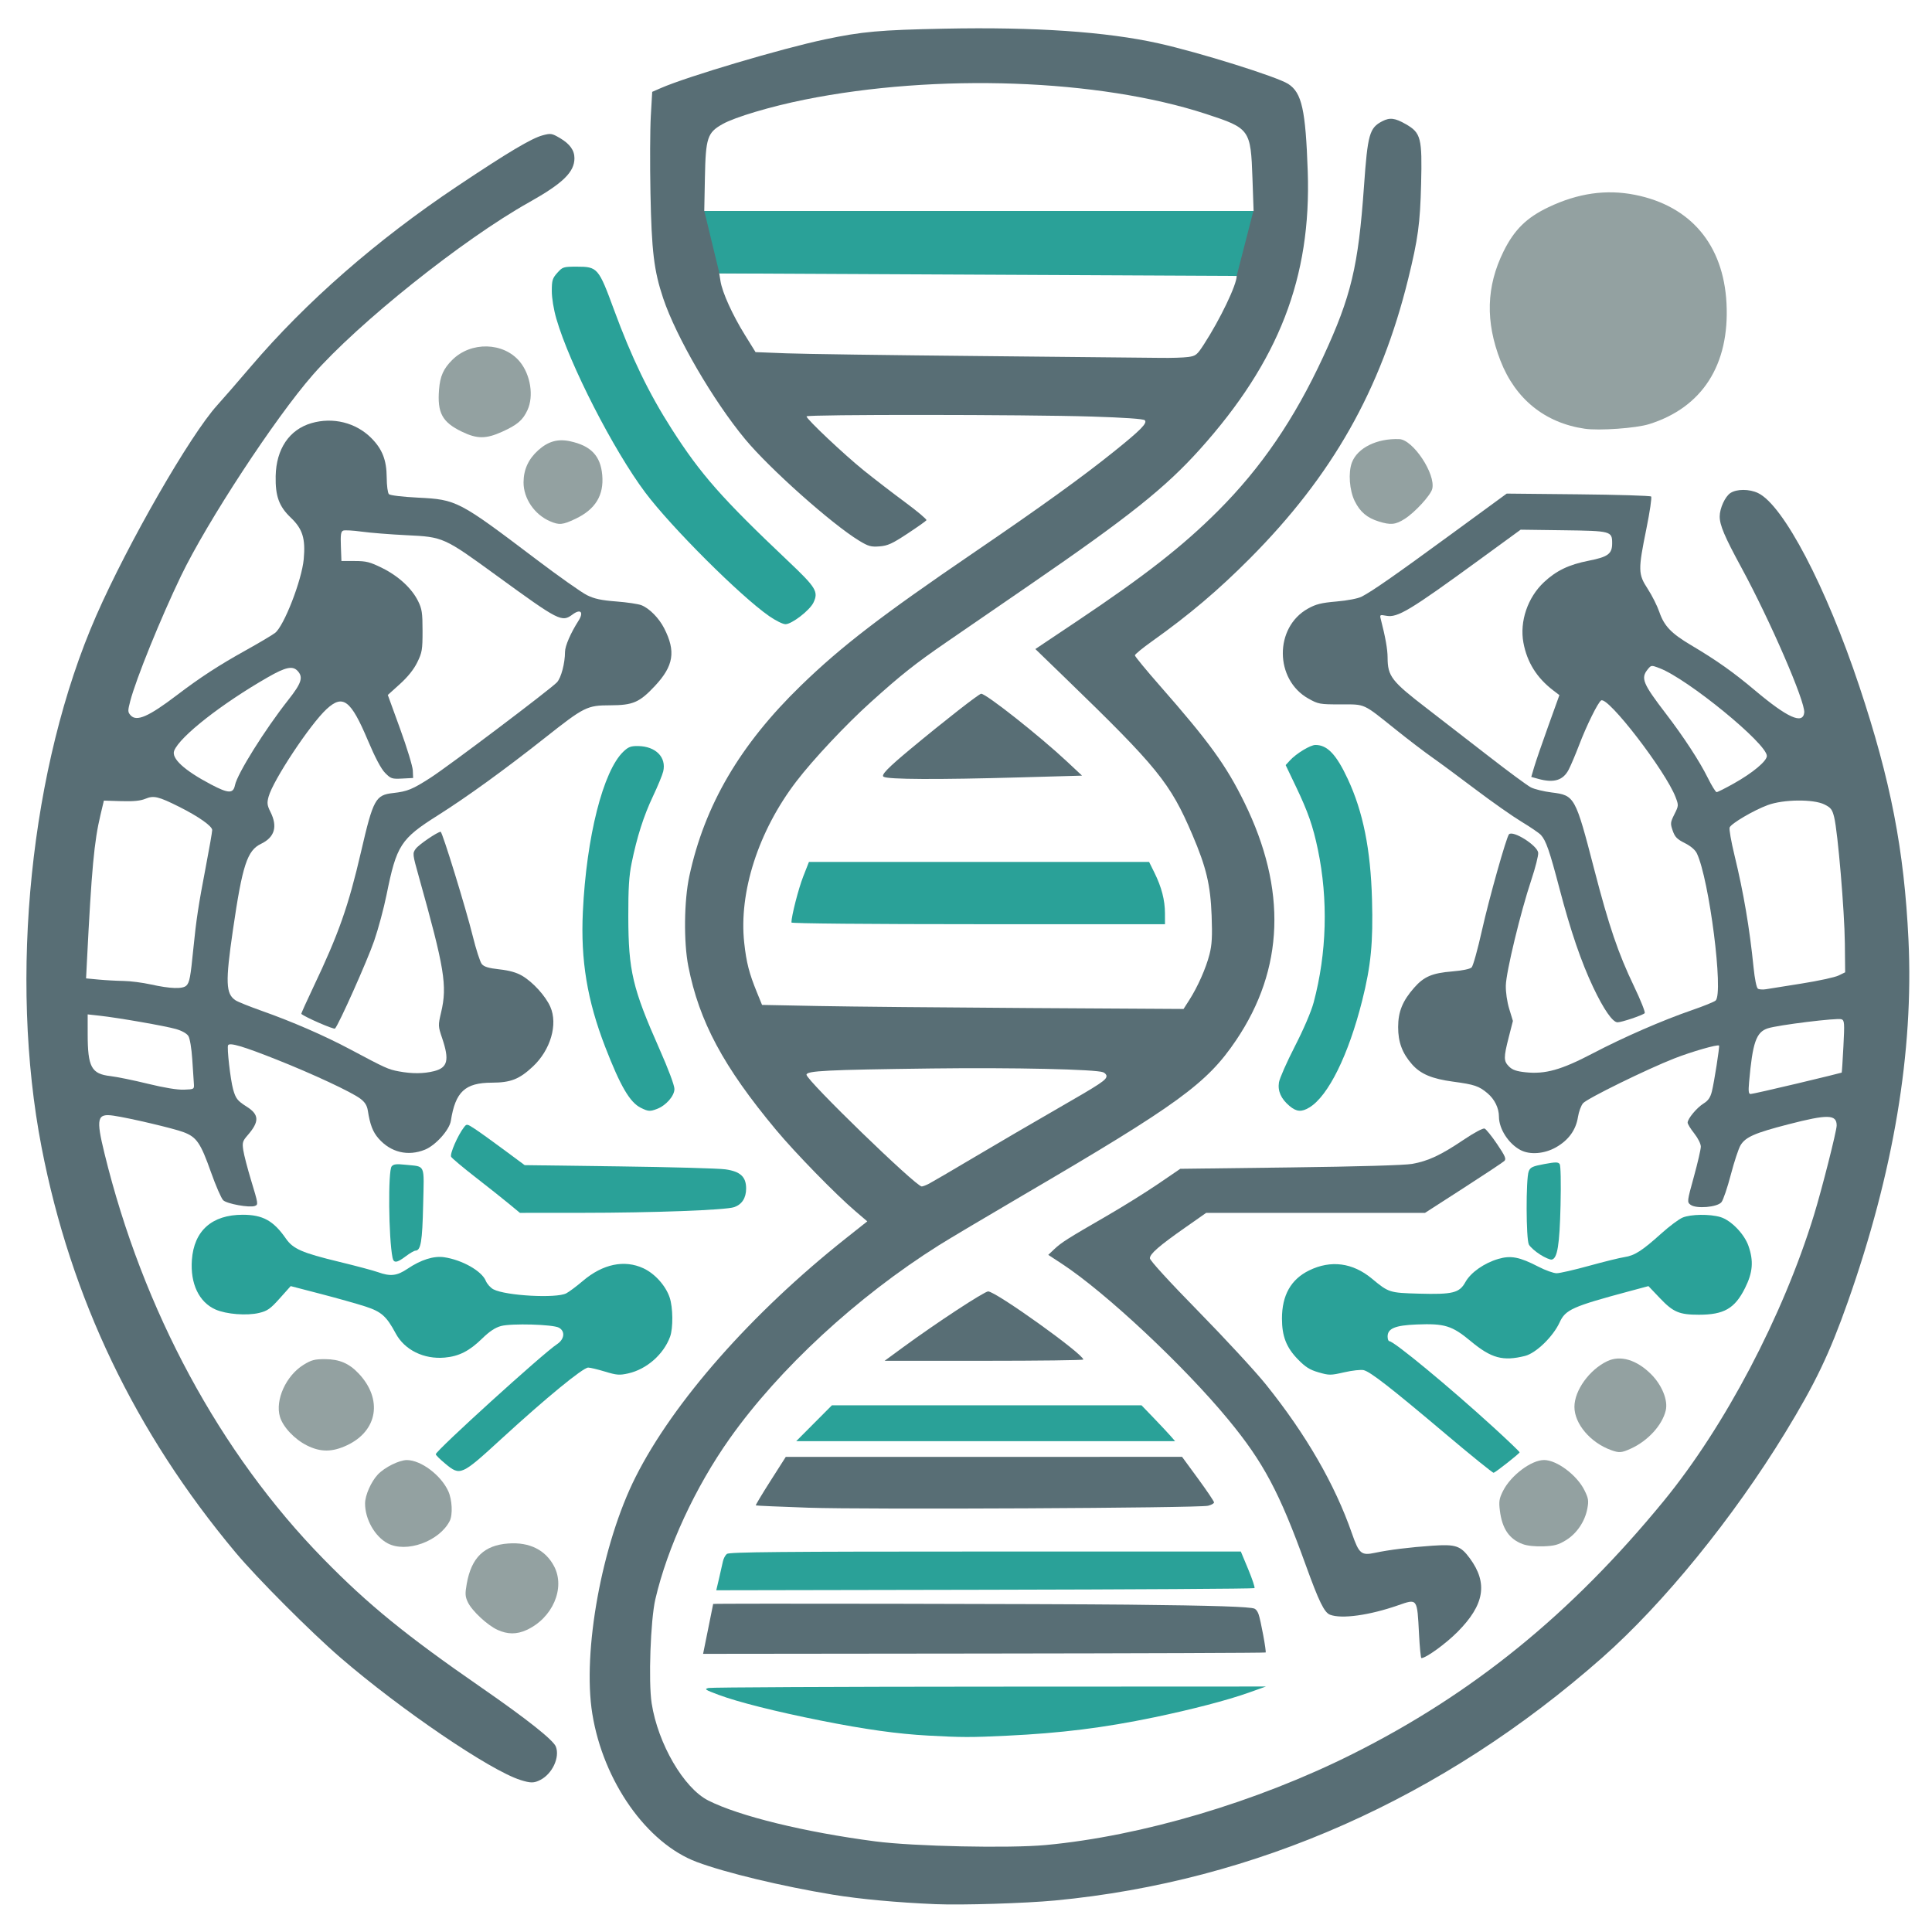
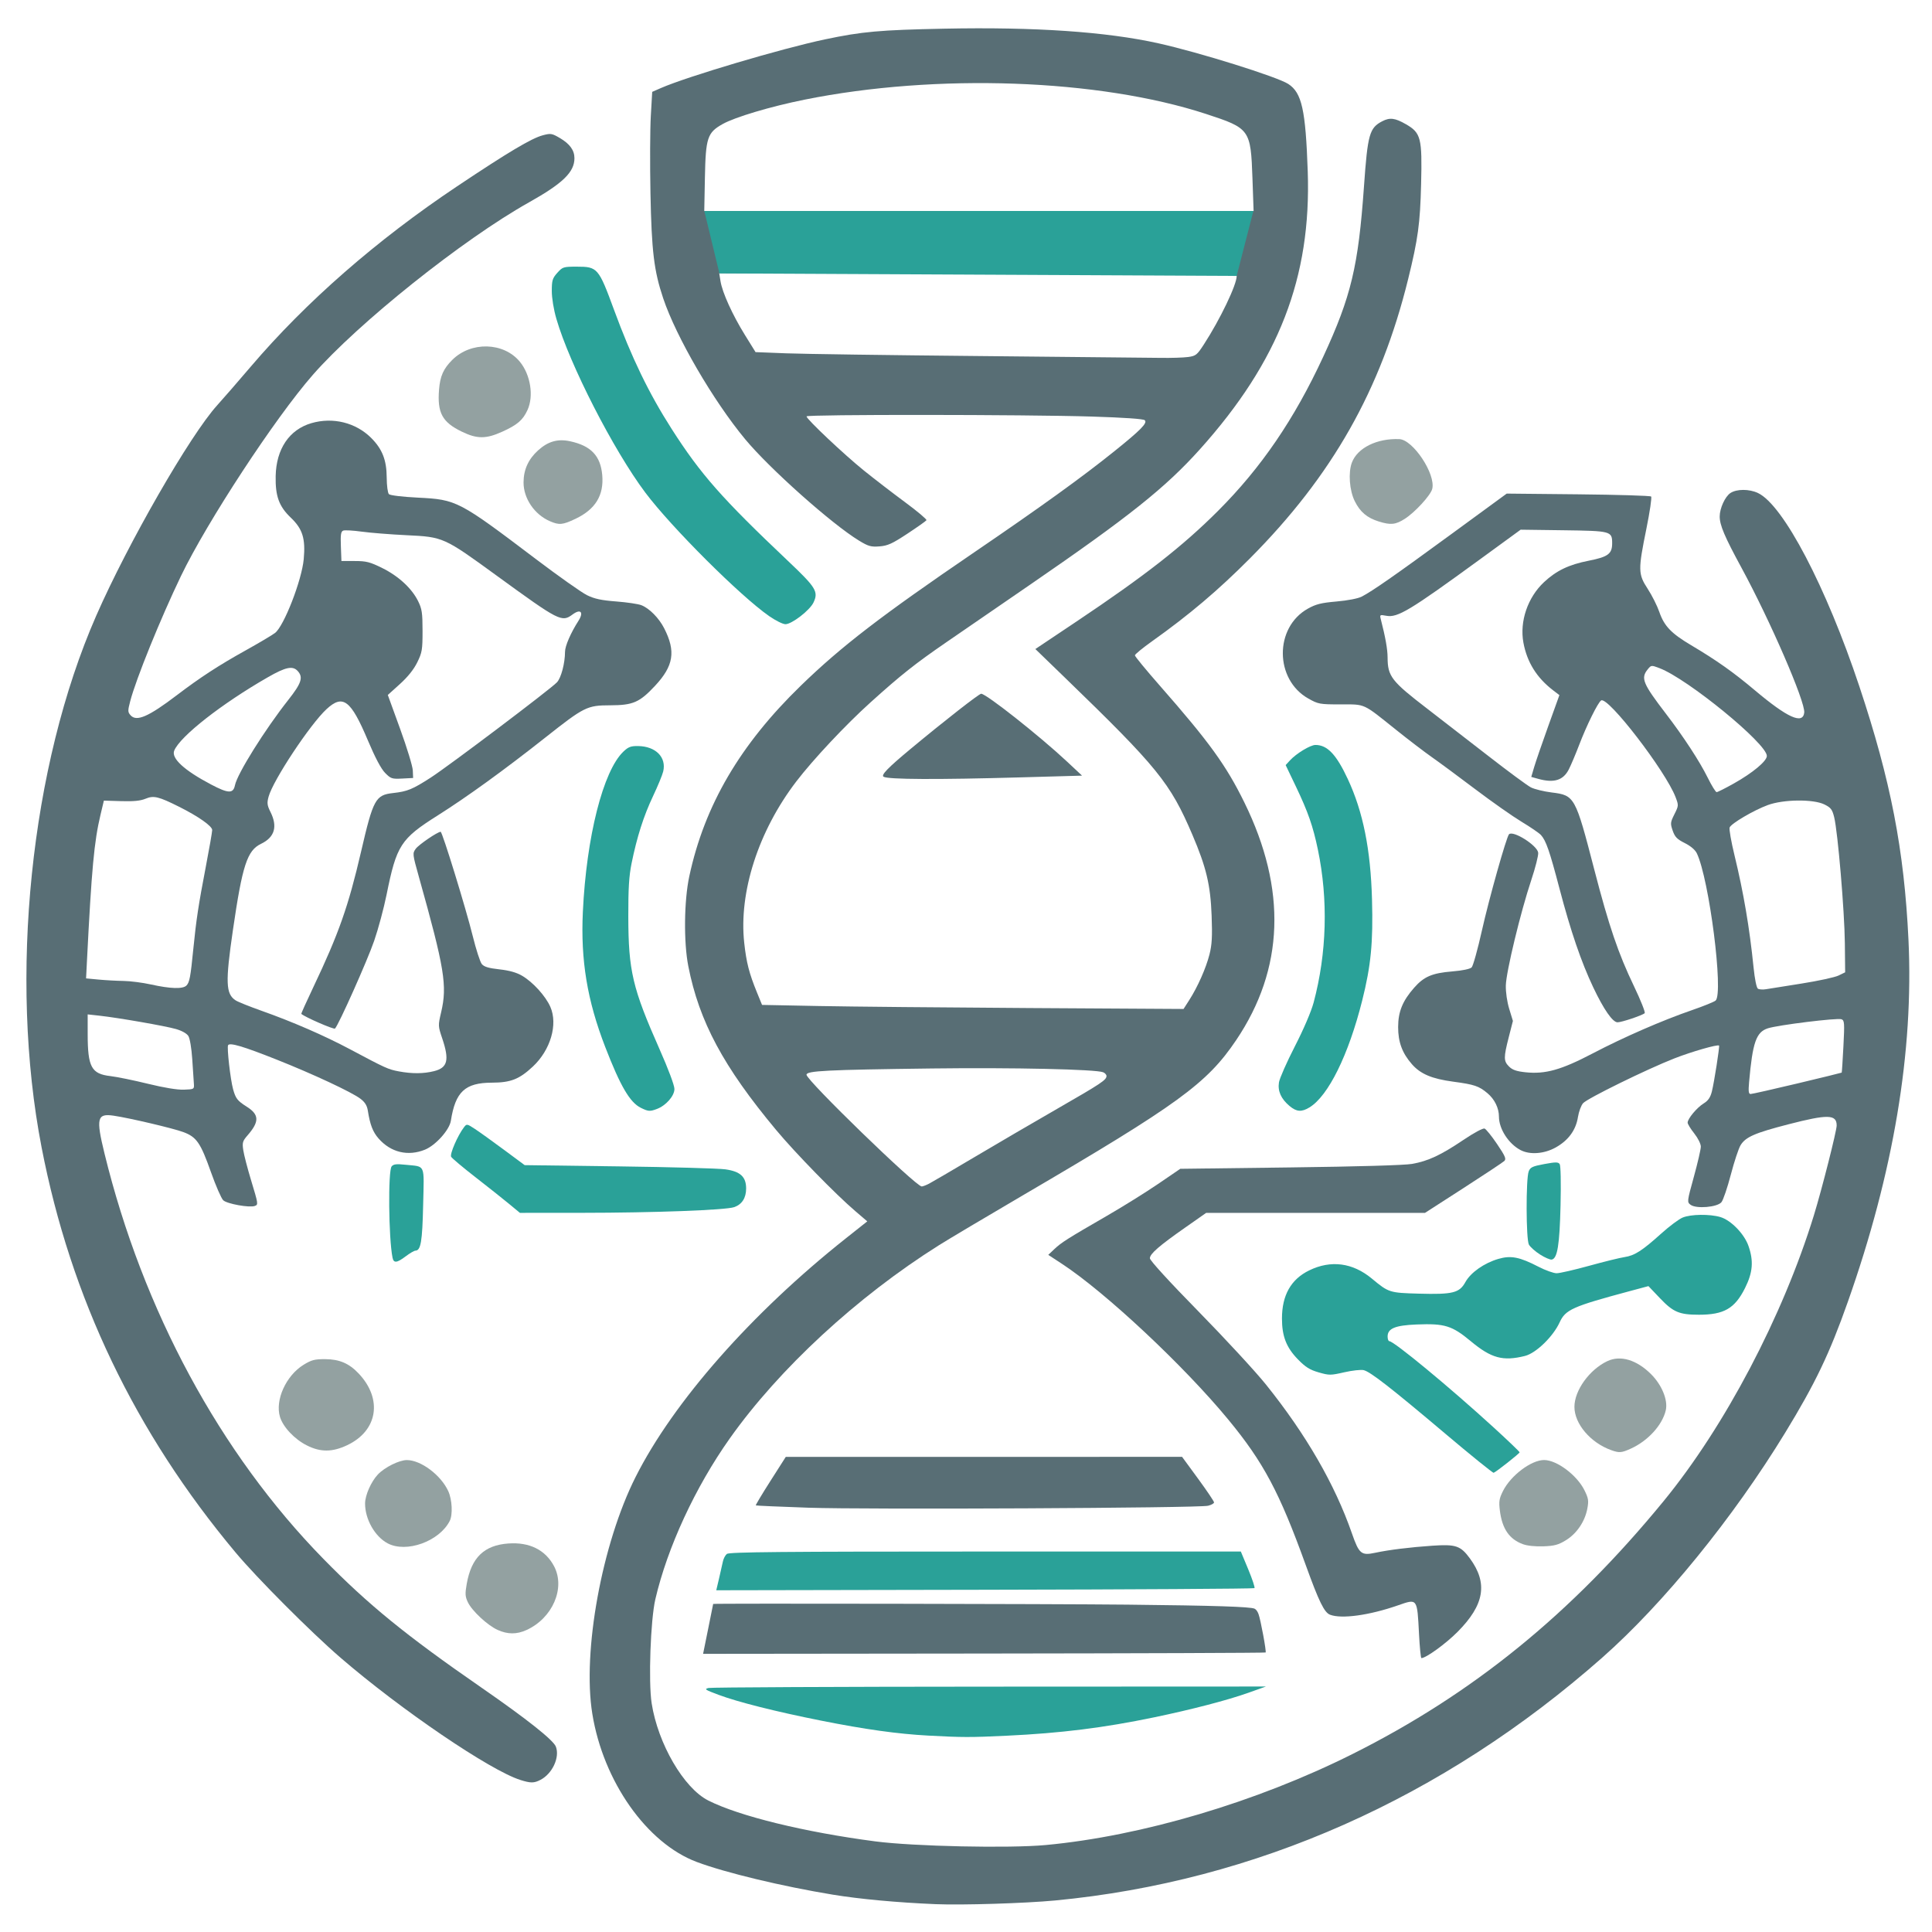
<svg xmlns="http://www.w3.org/2000/svg" xmlns:ns1="http://www.inkscape.org/namespaces/inkscape" xmlns:ns2="http://sodipodi.sourceforge.net/DTD/sodipodi-0.dtd" width="512" height="512" viewBox="0 0 512 512" version="1.1" id="svg1" xml:space="preserve" ns1:version="1.3.1 (91b66b0783, 2023-11-16)" ns2:docname="genomicops_logo.svg">
  <ns2:namedview id="namedview1" pagecolor="#ffffff" bordercolor="#111111" borderopacity="1" ns1:showpageshadow="0" ns1:pageopacity="0" ns1:pagecheckerboard="1" ns1:deskcolor="#d1d1d1" ns1:document-units="px" showgrid="false" ns1:zoom="2" ns1:cx="219.25" ns1:cy="247.75" ns1:window-width="2560" ns1:window-height="1369" ns1:window-x="-8" ns1:window-y="240" ns1:window-maximized="1" ns1:current-layer="layer1" showguides="true">
    <ns1:grid id="grid1" units="px" originx="0" originy="0" spacingx="1" spacingy="1" empcolor="#0099e5" empopacity="0.302" color="#0099e5" opacity="0.149" empspacing="5" dotted="false" gridanglex="30" gridanglez="30" visible="false" />
  </ns2:namedview>
  <defs id="defs1">
    <ns1:path-effect effect="spiro" id="path-effect1" is_visible="true" lpeversion="1" />
  </defs>
  <g ns1:label="Layer 1" ns1:groupmode="layer" id="layer1">
    <path style="fill:#586e75;stroke-width:0.5" d="m 137.889,471.7 c -7.959,-2.488 -31.687,-18.619 -47.655,-32.398 -7.861,-6.783 -22.113,-21.073 -27.807,-27.88 -26.644,-31.857 -43.668,-67.41 -51.404,-107.351 -8.726,-45.053 -2.968,-101.1 14.477,-140.899 8.43,-19.232 24.856,-47.811 32.053,-55.765 1.612,-1.782 5.615,-6.388 8.896,-10.237 14.663,-17.202 33.371,-33.551 54.696,-47.8 13.554,-9.056 19.691,-12.711 22.688,-13.513 2.117,-0.566 2.42,-0.519 4.514,0.709 2.661,1.56 3.887,3.251 3.887,5.364 0,3.687 -3.071,6.667 -12.066,11.709 -17.466,9.79 -45.23,31.951 -57.28,45.721 -10.003,11.43 -28.022,38.923 -34.941,53.312 -5.402,11.233 -11.898,27.253 -13.429,33.115 -0.681,2.609 -0.673,2.928 0.1,3.782 1.579,1.745 4.742,0.369 12.22,-5.316 6.211,-4.722 11.114,-7.916 18.231,-11.876 3.529,-1.964 7.046,-4.05 7.816,-4.637 2.364,-1.802 7.096,-13.964 7.606,-19.552 0.5,-5.475 -0.293,-8.015 -3.438,-11.015 -3.114,-2.97 -4.105,-5.699 -3.998,-11 0.145,-7.195 3.614,-12.331 9.48,-14.036 5.688,-1.654 11.765,-0.148 15.836,3.923 2.939,2.939 4.084,5.857 4.11,10.472 0.012,2.169 0.269,4.106 0.586,4.424 0.329,0.329 3.566,0.715 7.75,0.926 10.197,0.513 10.747,0.8 31.168,16.255 6.05,4.579 12.161,8.896 13.581,9.593 1.977,0.971 3.791,1.361 7.75,1.664 2.843,0.218 5.844,0.665 6.669,0.993 2.128,0.847 4.64,3.396 6.034,6.123 3.12,6.104 2.506,9.959 -2.43,15.243 -4.11,4.4 -5.825,5.144 -11.895,5.158 -6.111,0.014 -6.84,0.377 -17.217,8.576 -10.796,8.53 -20.686,15.69 -28.404,20.565 -9.904,6.255 -10.973,7.908 -13.635,21.088 -0.718,3.557 -2.193,9.04 -3.277,12.183 -1.818,5.273 -9.413,22.285 -10.381,23.253 -0.309,0.309 -7.92,-3.003 -8.928,-3.885 -0.072,-0.063 1.356,-3.243 3.175,-7.067 6.74,-14.17 9.302,-21.442 12.666,-35.952 3.218,-13.882 3.823,-14.988 8.476,-15.507 3.798,-0.423 5.117,-0.963 9.951,-4.074 4.757,-3.061 31.805,-23.478 33.482,-25.273 1.11,-1.188 2.126,-5.038 2.136,-8.089 0.005,-1.54 1.507,-5.003 3.565,-8.216 1.463,-2.285 0.575,-3.255 -1.546,-1.687 -2.889,2.136 -3.497,1.825 -20.134,-10.278 -14.009,-10.192 -14.131,-10.246 -23.865,-10.714 -4.276,-0.206 -9.633,-0.631 -11.903,-0.945 -2.271,-0.314 -4.474,-0.438 -4.896,-0.276 -0.617,0.237 -0.739,1.054 -0.621,4.177 l 0.146,3.883 3.531,0.003 c 3.06,0.002 4.03,0.249 7.265,1.848 4.323,2.137 7.833,5.369 9.517,8.765 1.026,2.069 1.182,3.11 1.184,7.884 0.002,5.02 -0.121,5.75 -1.404,8.363 -0.923,1.879 -2.505,3.855 -4.604,5.75 l -3.198,2.887 3.271,9 c 1.799,4.95 3.308,9.9 3.354,11 l 0.083,2 -2.899,0.151 c -2.708,0.141 -3.007,0.042 -4.527,-1.5 -1.067,-1.083 -2.636,-4.043 -4.558,-8.602 -4.523,-10.727 -6.606,-12.311 -10.941,-8.314 -4.363,4.022 -14.201,18.882 -15.38,23.231 -0.454,1.675 -0.378,2.274 0.511,4.055 1.935,3.875 1.094,6.696 -2.513,8.427 -3.667,1.76 -4.939,5.655 -7.436,22.774 -2.033,13.932 -1.919,16.99 0.698,18.704 0.607,0.398 3.724,1.65 6.926,2.783 8.133,2.878 16.618,6.568 23.369,10.163 9.473,5.045 10.141,5.348 12.943,5.874 3.512,0.659 6.58,0.639 9.352,-0.058 3.614,-0.91 4.113,-2.927 2.157,-8.718 -1.093,-3.237 -1.099,-3.372 -0.277,-6.885 1.654,-7.07 0.914,-11.576 -5.882,-35.833 -1.715,-6.121 -1.732,-6.276 -0.844,-7.5 0.792,-1.091 5.781,-4.492 6.597,-4.498 0.445,-0.003 6.696,20.312 8.51,27.653 0.87,3.523 1.945,6.848 2.388,7.39 0.601,0.735 1.783,1.093 4.664,1.413 2.646,0.294 4.541,0.828 6.029,1.7 2.858,1.675 6.203,5.354 7.469,8.216 2.057,4.649 0.072,11.453 -4.622,15.843 -3.599,3.366 -5.873,4.259 -10.884,4.272 -7.085,0.019 -9.649,2.406 -10.846,10.099 -0.378,2.431 -4.047,6.517 -6.876,7.659 -4.506,1.819 -9.044,0.725 -12.279,-2.96 -1.524,-1.735 -2.268,-3.668 -2.851,-7.403 -0.207,-1.325 -0.768,-2.23 -1.938,-3.122 -2.317,-1.767 -12.581,-6.561 -22.329,-10.429 -8.729,-3.463 -12.305,-4.524 -12.763,-3.784 -0.358,0.579 0.613,9.118 1.329,11.7 0.678,2.441 1.154,3.05 3.588,4.587 3.357,2.119 3.416,3.957 0.243,7.609 -1.323,1.522 -1.438,1.925 -1.135,3.95 0.186,1.24 1.107,4.79 2.046,7.889 1.94,6.399 1.957,6.514 1.023,6.872 -1.389,0.533 -7.439,-0.559 -8.395,-1.515 -0.516,-0.516 -1.97,-3.852 -3.232,-7.415 -2.766,-7.808 -3.81,-9.327 -7.309,-10.636 -2.694,-1.008 -14.251,-3.727 -18.507,-4.355 -4.379,-0.646 -4.695,0.671 -2.405,10.026 10.174,41.579 30.617,79.438 58.006,107.425 11.869,12.128 21.825,20.242 41.779,34.047 12.094,8.368 19.159,13.966 19.831,15.715 1.087,2.829 -0.926,7.169 -4.082,8.801 -1.724,0.892 -2.566,0.896 -5.344,0.028 z M 51.379,287.172 c -0.057,-0.825 -0.252,-3.75 -0.432,-6.5 -0.187,-2.851 -0.627,-5.478 -1.024,-6.112 -0.426,-0.68 -1.714,-1.403 -3.318,-1.862 -2.863,-0.819 -15.26,-2.98 -20.247,-3.53 l -3.125,-0.344 0.003,5.174 c 0.005,8.79 0.975,10.591 6.021,11.177 1.724,0.2 6.193,1.114 9.931,2.032 4.288,1.052 7.811,1.631 9.546,1.567 2.725,-0.1 2.749,-0.115 2.646,-1.601 z m -1.977,-25.99 c 0.828,-0.828 1.086,-2.196 1.835,-9.76 0.753,-7.603 1.369,-11.659 3.288,-21.65 0.94,-4.895 1.709,-9.307 1.709,-9.804 0,-1.04 -3.667,-3.616 -8.804,-6.185 -5.429,-2.714 -6.701,-3.017 -8.874,-2.109 -1.319,0.551 -3.167,0.734 -6.439,0.635 l -4.589,-0.138 -0.893,3.75 c -1.692,7.104 -2.354,14.268 -3.608,39.056 l -0.218,4.306 3.338,0.315 c 1.836,0.173 4.801,0.336 6.588,0.361 1.788,0.025 5.05,0.445 7.25,0.932 5.174,1.147 8.46,1.248 9.419,0.289 z m 12.864,-53.083 c 0.623,-3.065 7.915,-14.729 14.149,-22.634 3.478,-4.41 3.989,-5.974 2.49,-7.629 -1.326,-1.465 -3.169,-1.084 -7.914,1.637 -12.233,7.014 -23.263,15.655 -24.82,19.442 -0.837,2.036 2.64,5.236 9.758,8.981 4.599,2.42 5.877,2.461 6.336,0.203 z" id="path30" />
    <path style="fill:#586e75;stroke-width:0.5" d="m 247.984,504.624 c -10.187,-0.427 -20.149,-1.346 -27.25,-2.514 -13.52,-2.224 -28.439,-5.808 -36.08,-8.667 -13.226,-4.948 -24.776,-21.327 -27.684,-39.259 -2.675,-16.495 2.542,-45.052 11.47,-62.774 10.04,-19.932 30.751,-43.436 55.722,-63.237 l 5.675,-4.5 -3.176,-2.716 c -5.252,-4.491 -15.908,-15.413 -21.009,-21.534 -13.952,-16.742 -20.358,-28.695 -23.243,-43.365 -1.254,-6.377 -1.133,-17.35 0.262,-23.843 4.047,-18.831 13.453,-34.889 29.618,-50.566 10.711,-10.387 21.228,-18.471 45.946,-35.316 17.655,-12.032 28.501,-19.854 37,-26.684 7.106,-5.711 8.895,-7.53 8.143,-8.283 -0.351,-0.351 -5.411,-0.703 -13.972,-0.971 -17.664,-0.553 -75.671,-0.59 -75.671,-0.049 0,0.724 10.002,10.158 15.25,14.384 2.75,2.215 7.651,5.986 10.892,8.38 3.241,2.394 5.78,4.534 5.644,4.755 -0.136,0.221 -2.408,1.825 -5.048,3.566 -4.024,2.654 -5.219,3.198 -7.394,3.366 -2.268,0.175 -2.951,-0.017 -5.431,-1.527 -7.222,-4.399 -23.665,-19.04 -30.149,-26.847 -8.466,-10.193 -18.309,-27.108 -21.749,-37.376 -2.448,-7.306 -3.069,-12.447 -3.372,-27.898 -0.151,-7.713 -0.109,-16.9 0.094,-20.415 l 0.369,-6.392 2.322,-1.014 c 7.012,-3.061 32.023,-10.48 43.453,-12.89 9.853,-2.077 14.487,-2.493 31.619,-2.839 24.009,-0.484 42.917,0.808 56.75,3.878 10.799,2.397 31.49,8.873 34.419,10.773 3.593,2.33 4.597,6.84 5.16,23.172 0.969,28.092 -7.655,50.33 -28.55,73.616 -9.146,10.193 -18.791,17.885 -45.03,35.911 -8.525,5.857 -18.538,12.738 -22.25,15.291 -8.236,5.665 -11.922,8.588 -19.964,15.833 -6.623,5.967 -15.253,15.157 -19.743,21.023 -10.042,13.122 -15.276,29.353 -13.797,42.791 0.575,5.224 1.297,8.037 3.365,13.105 l 1.355,3.32 15.017,0.293 c 8.259,0.161 33.393,0.403 55.852,0.537 l 40.834,0.244 1.51,-2.357 c 2.241,-3.497 4.43,-8.437 5.363,-12.101 0.652,-2.561 0.772,-4.718 0.567,-10.25 -0.302,-8.155 -1.412,-12.823 -5.102,-21.462 -5.876,-13.757 -9.173,-17.82 -33.809,-41.662 l -7.802,-7.551 10.913,-7.302 c 18.134,-12.134 28.141,-19.958 37.504,-29.32 11.436,-11.434 20.235,-24.33 27.884,-40.866 7.389,-15.974 9.285,-23.901 10.784,-45.093 0.983,-13.893 1.443,-15.53 4.869,-17.301 1.993,-1.031 3.357,-0.858 6.228,0.789 4.009,2.3 4.349,3.63 4.045,15.864 -0.26,10.469 -0.817,14.558 -3.425,25.149 -7.239,29.391 -20.102,52.106 -41.936,74.057 -8.402,8.447 -16.096,14.962 -25.912,21.943 -2.514,1.788 -4.573,3.475 -4.577,3.75 -0.004,0.275 2.955,3.875 6.575,8 13.133,14.964 17.615,21.155 22.443,31 11.29,23.02 10.556,44.087 -2.197,63 -7.726,11.458 -15.311,16.978 -56.342,41.001 -9.762,5.716 -19.866,11.724 -22.452,13.353 -21.681,13.652 -42.276,32.676 -55.369,51.147 -9.143,12.899 -16.544,28.882 -19.742,42.635 -1.281,5.511 -1.862,21.899 -0.978,27.584 1.667,10.717 8.514,22.477 14.995,25.756 8.19,4.144 25.521,8.385 44.296,10.84 10.137,1.325 35.482,1.867 45.146,0.964 25.492,-2.381 55.82,-11.375 81.234,-24.09 31.934,-15.978 57.967,-37.128 82.463,-66.996 16.276,-19.846 31.657,-49.096 39.883,-75.848 2.091,-6.802 6.023,-22.307 6.023,-23.753 0,-2.957 -2.334,-3.014 -12.793,-0.314 -8.931,2.305 -11.353,3.366 -12.684,5.556 -0.516,0.848 -1.675,4.354 -2.575,7.791 -0.9,3.437 -2.014,6.715 -2.476,7.285 -1.093,1.35 -6.684,1.822 -8.193,0.692 -0.952,-0.713 -0.935,-0.857 0.875,-7.42 1.015,-3.681 1.845,-7.277 1.845,-7.992 0,-0.731 -0.763,-2.259 -1.745,-3.494 -0.96,-1.207 -1.747,-2.492 -1.75,-2.854 -0.008,-1.038 2.441,-3.977 4.24,-5.089 1.208,-0.747 1.782,-1.583 2.185,-3.182 0.605,-2.401 2.1,-11.958 1.902,-12.156 -0.371,-0.371 -7.266,1.608 -11.832,3.396 -7.283,2.852 -23.05,10.586 -24.199,11.87 -0.522,0.583 -1.136,2.241 -1.364,3.683 -0.544,3.44 -2.526,6.16 -5.853,8.03 -3.069,1.725 -6.862,2.018 -9.346,0.722 -3.178,-1.659 -5.738,-5.614 -5.738,-8.866 0,-2.265 -1.149,-4.615 -3.029,-6.198 -2.279,-1.918 -3.459,-2.316 -9.114,-3.075 -5.628,-0.755 -8.638,-2.028 -10.907,-4.612 -2.583,-2.942 -3.674,-5.877 -3.665,-9.866 0.009,-4.075 1.169,-6.92 4.249,-10.42 2.596,-2.949 4.751,-3.872 10.069,-4.313 2.712,-0.225 4.738,-0.644 5.162,-1.069 0.384,-0.384 1.612,-4.795 2.73,-9.802 1.863,-8.344 6.497,-24.805 7.174,-25.482 1.092,-1.092 7.509,2.966 7.733,4.89 0.083,0.718 -0.743,3.98 -1.835,7.25 -2.822,8.445 -6.652,24.3 -6.741,27.904 -0.044,1.798 0.324,4.347 0.9,6.235 l 0.975,3.193 -1.101,4.307 c -1.386,5.42 -1.377,6.324 0.082,7.782 0.886,0.886 1.975,1.264 4.375,1.516 5.237,0.551 9.443,-0.629 17.764,-4.986 8.27,-4.329 18.471,-8.774 26.431,-11.517 3.025,-1.042 5.803,-2.171 6.173,-2.508 2.148,-1.955 -1.703,-32.151 -4.973,-38.999 -0.446,-0.934 -1.63,-1.944 -3.203,-2.732 -2.044,-1.024 -2.623,-1.619 -3.2,-3.287 -0.656,-1.897 -0.625,-2.195 0.452,-4.352 1.128,-2.259 1.136,-2.368 0.311,-4.528 -2.642,-6.919 -17.909,-26.758 -19.727,-25.634 -0.844,0.521 -3.852,6.613 -5.845,11.835 -0.917,2.403 -2.142,5.3 -2.723,6.437 -1.485,2.91 -3.936,3.669 -8.108,2.51 l -1.844,-0.512 0.769,-2.61 c 0.423,-1.436 2.1,-6.314 3.728,-10.84 l 2.959,-8.23 -1.634,-1.248 c -4.365,-3.334 -6.948,-7.472 -7.905,-12.667 -1.034,-5.612 1.134,-11.974 5.461,-16.02 3.267,-3.056 6.594,-4.651 11.858,-5.685 5.109,-1.004 6.202,-1.816 6.202,-4.608 0,-3.222 -0.263,-3.293 -12.951,-3.461 l -11.299,-0.15 -10.75,7.84 c -18.658,13.607 -21.86,15.536 -24.857,14.973 -1.668,-0.313 -1.755,-0.264 -1.475,0.827 1.256,4.895 1.813,8.029 1.822,10.252 0.02,4.969 1.032,6.274 10.51,13.549 3.438,2.639 10.637,8.212 16,12.385 5.362,4.173 10.522,7.982 11.466,8.465 0.944,0.483 3.418,1.089 5.499,1.348 6.115,0.759 6.273,1.044 11.293,20.411 3.888,14.999 6.349,22.23 10.54,30.965 1.772,3.693 3.042,6.895 2.823,7.114 -0.561,0.561 -6.09,2.421 -7.196,2.421 -1.292,0 -3.662,-3.408 -6.431,-9.25 -3.203,-6.757 -5.982,-14.887 -8.955,-26.203 -2.627,-9.996 -3.56,-12.69 -4.911,-14.183 -0.459,-0.507 -2.757,-2.08 -5.106,-3.495 -2.349,-1.415 -7.871,-5.294 -12.271,-8.62 -4.4,-3.326 -9.575,-7.149 -11.5,-8.496 -1.925,-1.347 -6.214,-4.621 -9.531,-7.277 -8.932,-7.152 -8,-6.725 -14.697,-6.726 -5.52,-3.6e-4 -5.892,-0.068 -8.522,-1.542 -8.973,-5.03 -9.05,-18.857 -0.133,-23.834 2.143,-1.196 3.522,-1.54 7.606,-1.894 2.902,-0.252 5.676,-0.787 6.633,-1.28 2.832,-1.458 8.661,-5.522 23.797,-16.594 l 14.653,-10.718 18.937,0.189 c 10.415,0.104 19.116,0.368 19.335,0.586 0.219,0.219 -0.342,4.041 -1.247,8.493 -2.238,11.015 -2.215,12.053 0.347,15.985 1.13,1.734 2.514,4.489 3.075,6.121 1.283,3.73 3.146,5.674 8.445,8.818 6.733,3.994 11.153,7.122 16.911,11.969 8.607,7.245 12.674,9.079 13.044,5.881 0.325,-2.806 -9.029,-24.39 -16.653,-38.428 -4.469,-8.229 -5.75,-11.248 -5.75,-13.553 0,-2.161 1.431,-5.287 2.845,-6.213 1.677,-1.099 4.988,-1.097 7.308,0.004 6.717,3.187 18.054,24.823 26.863,51.263 8.305,24.927 11.87,43.31 13.008,67.082 1.42,29.633 -3.949,61.697 -16.08,96.033 -4.845,13.714 -8.613,21.584 -16.584,34.635 -13.806,22.605 -32.25,45.282 -48.485,59.613 -42.199,37.25 -91.902,59.313 -144.988,64.36 -7.916,0.753 -24.664,1.271 -31.637,0.979 z M 246.188,313.696 c 0.773,-0.4 6.218,-3.583 12.1,-7.075 5.883,-3.492 15.758,-9.26 21.945,-12.817 11.604,-6.672 13,-7.601 13,-8.655 0,-0.34 -0.394,-0.784 -0.875,-0.986 -1.88,-0.789 -23.938,-1.279 -45.375,-1.008 -27.984,0.353 -33.25,0.616 -33.25,1.661 0,1.492 28.989,29.607 30.528,29.607 0.287,0 1.154,-0.327 1.926,-0.726 z m 230.099,-26.558 c 6.425,-1.531 11.726,-2.829 11.781,-2.883 0.055,-0.055 0.259,-3.184 0.455,-6.954 0.323,-6.234 0.277,-6.885 -0.51,-7.187 -1.082,-0.415 -16.837,1.526 -19.536,2.408 -3.075,1.004 -4.024,3.739 -4.952,14.276 -0.214,2.432 -0.125,3.125 0.403,3.125 0.373,0 5.935,-1.253 12.36,-2.784 z m 1.197,-26.495 c 4.4,-0.695 8.787,-1.648 9.75,-2.117 l 1.75,-0.853 -0.081,-7.75 c -0.088,-8.45 -1.867,-29.459 -2.823,-33.332 -0.515,-2.086 -0.872,-2.554 -2.597,-3.405 -2.934,-1.447 -10.852,-1.361 -14.995,0.163 -3.732,1.373 -9.716,4.889 -10.122,5.948 -0.167,0.436 0.411,3.736 1.285,7.334 2.416,9.946 3.992,19.212 5.062,29.765 0.312,3.079 0.784,5.385 1.15,5.617 0.341,0.216 1.295,0.281 2.12,0.144 0.825,-0.137 5.1,-0.818 9.5,-1.514 z m -18.007,-53.01 c 5.019,-2.817 8.757,-5.935 8.757,-7.303 0,-3.262 -20.95,-20.397 -28.433,-23.254 -2.178,-0.832 -2.217,-0.828 -3.136,0.308 -1.899,2.345 -1.325,3.738 4.864,11.815 4.63,6.042 8.88,12.548 11.008,16.849 1.054,2.131 2.129,3.875 2.389,3.875 0.26,0 2.308,-1.03 4.551,-2.289 z M 314.834,94.615 c 2.08,-0.285 2.382,-0.526 4.229,-3.375 4.282,-6.605 8.671,-15.757 8.671,-18.079 0,-0.648 -8.422,-0.739 -68.564,-0.739 h -68.564 l 0.336,2.1 c 0.48,3.001 3.164,8.917 6.452,14.221 l 2.834,4.572 8.128,0.319 c 4.47,0.175 27.478,0.5 51.128,0.721 23.65,0.221 45.275,0.439 48.055,0.484 2.78,0.045 6.063,-0.056 7.295,-0.225 z m 17.082,-47.318 c -0.456,-13.005 -0.657,-13.285 -12.263,-17.085 -28.413,-9.302 -71.508,-10.841 -106.442,-3.8 -8.982,1.81 -18.42,4.62 -21.702,6.462 -4.049,2.272 -4.492,3.611 -4.699,14.173 l -0.174,8.875 h 72.791 72.791 z" id="path31" />
    <path style="fill:#2aa198;stroke-width:0.473" d="m 246.001,459.95 c -8.126,-0.437 -16.729,-1.639 -28.458,-3.976 -11.952,-2.382 -21.972,-4.905 -27.12,-6.83 -3.613,-1.351 -3.856,-1.517 -2.652,-1.811 0.729,-0.178 34.263,-0.338 74.519,-0.355 l 73.193,-0.032 -4.705,1.676 c -5.445,1.939 -15.032,4.436 -24.95,6.496 -13.352,2.774 -24.651,4.183 -39.03,4.866 -9.66,0.459 -11.716,0.456 -20.798,-0.033 z" id="path32" />
    <path style="fill:#2aa198;stroke-width:0.5" d="m 190.557,418.305 c 0.406,-1.723 0.864,-3.747 1.018,-4.497 0.154,-0.75 0.625,-1.65 1.046,-2 0.612,-0.508 14.409,-0.636 68.49,-0.636 h 67.724 l 1.957,4.701 c 1.076,2.585 1.823,4.835 1.658,5 -0.164,0.165 -32.324,0.359 -71.465,0.432 l -71.166,0.133 z" id="path34" />
-     <path style="fill:#2aa198;stroke-width:0.5" d="m 215.734,377.172 4.73,-4.75 h 41.023 41.023 l 3.251,3.375 c 1.788,1.856 3.79,3.994 4.449,4.75 l 1.198,1.375 h -50.202 -50.202 z" id="path36" />
-     <path style="fill:#2aa198;stroke-width:0.5" d="m 209.734,244.475 c 0,-1.701 1.862,-8.963 3.122,-12.178 l 1.519,-3.875 h 45.075 45.075 l 1.422,2.875 c 1.885,3.811 2.773,7.245 2.78,10.75 l 0.006,2.875 h -49.5 c -28.714,0 -49.5,-0.188 -49.5,-0.447 z" id="path38" />
    <path style="fill:#2aa198;stroke-width:0.5" d="m 203.836,163.282 c -7.666,-5.335 -25.924,-23.547 -32.826,-32.744 -8.42,-11.219 -20.067,-33.977 -23.563,-46.041 -0.72,-2.483 -1.214,-5.484 -1.214,-7.374 0,-2.815 0.17,-3.377 1.46,-4.819 1.402,-1.568 1.609,-1.633 5.198,-1.633 5.463,0 5.749,0.332 9.816,11.394 4.683,12.736 9.221,22.12 15.277,31.591 7.691,12.029 13.333,18.431 30.861,35.021 7.439,7.04 8.105,8.13 6.731,11.012 -0.979,2.054 -5.743,5.732 -7.424,5.732 -0.682,0 -2.624,-0.963 -4.316,-2.14 z" id="path40" />
    <path style="fill:#2aa198;stroke-width:0.5" d="m 341.754,293.112 c -2.264,-1.905 -3.185,-3.96 -2.815,-6.277 0.17,-1.065 2.068,-5.362 4.216,-9.55 2.326,-4.532 4.339,-9.233 4.975,-11.614 3.493,-13.077 3.885,-27.282 1.119,-40.537 -1.295,-6.204 -2.608,-9.973 -5.809,-16.671 l -2.728,-5.707 1.135,-1.238 c 1.682,-1.835 5.413,-4.097 6.758,-4.097 3.149,0 5.528,2.506 8.574,9.034 4.043,8.664 6.048,18.628 6.416,31.898 0.318,11.45 -0.274,17.545 -2.604,26.818 -3.623,14.416 -8.973,25.26 -13.963,28.303 -2.099,1.28 -3.432,1.188 -5.276,-0.363 z" id="path41" />
    <path style="fill:#2aa198;stroke-width:0.5" d="m 169.824,293.581 c -2.9,-1.429 -5.416,-5.73 -9.438,-16.135 -4.772,-12.343 -6.531,-22.969 -5.923,-35.774 0.946,-19.921 5.367,-37.385 10.757,-42.5 1.314,-1.247 1.975,-1.493 3.922,-1.46 4.654,0.079 7.516,2.997 6.614,6.743 -0.227,0.945 -1.45,3.907 -2.718,6.583 -2.473,5.222 -4.241,10.767 -5.662,17.76 -0.679,3.339 -0.884,6.681 -0.867,14.124 0.033,14.376 1.116,18.968 8.284,35.139 2.31,5.212 3.94,9.566 3.94,10.527 0,1.847 -2.232,4.39 -4.658,5.304 -1.843,0.695 -2.277,0.663 -4.253,-0.31 z" id="path42" />
    <path style="fill:#2aa198;stroke-width:0.5" d="m 134.885,319.023 c -1.596,-1.319 -5.601,-4.498 -8.901,-7.063 -3.3,-2.566 -6.19,-4.992 -6.423,-5.393 -0.416,-0.715 1.748,-5.694 3.41,-7.846 0.713,-0.924 0.795,-0.911 2.874,0.452 1.177,0.772 4.628,3.248 7.669,5.502 l 5.53,4.099 24.97,0.328 c 13.734,0.181 26.429,0.533 28.211,0.783 3.973,0.557 5.509,1.974 5.509,5.082 0,2.494 -1.103,4.218 -3.158,4.936 -2.254,0.788 -21.245,1.496 -40.441,1.508 l -16.349,0.01 z" id="path43" />
    <path style="fill:#2aa198;stroke-width:0.5" d="m 104.025,333.297 c -1.045,-5.154 -1.216,-23.01 -0.232,-24.196 0.493,-0.595 1.274,-0.687 3.659,-0.431 5.417,0.579 4.938,-0.512 4.686,10.681 -0.218,9.697 -0.617,12.053 -2.047,12.085 -0.334,0.008 -1.491,0.683 -2.571,1.5 -2.351,1.779 -3.19,1.865 -3.495,0.361 z" id="path44" />
-     <path style="fill:#2aa198;stroke-width:0.5" d="m 117.975,387.864 c -1.37,-1.132 -2.491,-2.246 -2.491,-2.475 0,-0.934 28.432,-26.745 32.119,-29.157 1.996,-1.306 2.242,-3.44 0.506,-4.389 -1.592,-0.87 -12.572,-1.179 -15.338,-0.432 -1.542,0.416 -3.057,1.422 -5,3.32 -3.389,3.31 -6.132,4.705 -9.92,5.045 -5.527,0.496 -10.638,-2.024 -12.984,-6.404 -2.443,-4.561 -3.785,-5.754 -8.032,-7.138 -2.119,-0.691 -7.44,-2.189 -11.825,-3.33 l -7.972,-2.074 -2.902,3.246 c -2.492,2.787 -3.265,3.333 -5.473,3.863 -3.258,0.781 -8.702,0.353 -11.557,-0.91 -4.365,-1.931 -6.707,-6.84 -6.257,-13.119 0.555,-7.756 5.307,-11.988 13.462,-11.988 5.322,0 8.156,1.562 11.451,6.31 1.905,2.745 4.261,3.775 14.082,6.152 4.476,1.084 9.124,2.323 10.327,2.754 3.32,1.189 5.017,0.991 7.845,-0.913 3.551,-2.391 6.944,-3.456 9.699,-3.044 4.78,0.715 9.94,3.637 11.018,6.24 0.353,0.852 1.271,1.874 2.042,2.272 3.291,1.702 16.674,2.431 19.291,1.051 0.78,-0.411 2.761,-1.892 4.402,-3.29 5.27,-4.49 11.014,-5.688 16.044,-3.346 3.022,1.407 5.877,4.577 6.945,7.711 0.902,2.648 0.962,8.144 0.114,10.445 -1.726,4.682 -6.219,8.612 -11.092,9.703 -2.313,0.518 -3.048,0.46 -6.139,-0.478 -1.931,-0.587 -3.937,-1.066 -4.459,-1.066 -1.384,0 -11.134,8.002 -22.973,18.855 -10.705,9.814 -10.916,9.907 -14.934,6.587 z" id="path49" />
    <path style="fill:#2aa198;stroke-width:0.5" d="m 382.967,379.898 c -14.451,-12.196 -19.778,-16.343 -21.568,-16.792 -0.704,-0.177 -3.014,0.075 -5.134,0.559 -3.648,0.833 -4.011,0.835 -6.817,0.026 -2.361,-0.681 -3.482,-1.387 -5.511,-3.47 -3.043,-3.125 -4.203,-6.106 -4.203,-10.798 0,-6.174 2.381,-10.39 7.202,-12.748 5.748,-2.812 11.541,-2.054 16.632,2.176 4.452,3.699 4.645,3.761 12.418,3.98 8.994,0.253 10.776,-0.186 12.348,-3.043 1.402,-2.548 4.982,-5.069 8.757,-6.167 3.317,-0.964 5.615,-0.515 10.628,2.079 1.832,0.948 3.994,1.723 4.804,1.723 0.811,0 4.685,-0.887 8.608,-1.972 3.924,-1.084 8.147,-2.124 9.386,-2.309 2.676,-0.401 4.668,-1.681 9.784,-6.286 2.1,-1.89 4.624,-3.773 5.609,-4.185 2.166,-0.905 7.197,-0.974 10.015,-0.137 2.794,0.83 6.315,4.448 7.435,7.639 1.407,4.008 1.159,7.043 -0.913,11.184 -2.705,5.408 -5.564,7.06 -12.215,7.06 -5.193,0 -6.801,-0.679 -10.287,-4.341 l -3.089,-3.244 -4.937,1.324 c -15.211,4.08 -17.044,4.897 -18.599,8.287 -1.731,3.774 -6.267,8.166 -9.184,8.894 -5.841,1.457 -8.921,0.622 -14.345,-3.888 -4.999,-4.156 -6.918,-4.749 -14.397,-4.449 -5.661,0.227 -7.662,1.059 -7.662,3.184 0,0.681 0.203,1.238 0.45,1.238 1.229,0 15.967,12.187 27.675,22.886 3.781,3.455 6.867,6.413 6.857,6.573 -0.019,0.309 -6.226,5.2 -6.88,5.421 -0.212,0.072 -6.003,-4.61 -12.869,-10.404 z" id="path50" />
    <path style="fill:#586e75;stroke-width:0.5" d="m 376.056,433.047 c -0.499,-9.59 -0.374,-9.422 -5.619,-7.598 -7.567,2.631 -14.884,3.64 -17.952,2.474 -1.538,-0.585 -2.938,-3.447 -6.478,-13.244 -6.958,-19.258 -11.178,-27.175 -20.52,-38.502 -11.745,-14.24 -32.546,-33.711 -44.094,-41.274 l -3.59,-2.352 1.59,-1.505 c 1.869,-1.769 3.495,-2.8 13.84,-8.775 4.263,-2.462 10.406,-6.287 13.652,-8.501 l 5.902,-4.025 29.098,-0.364 c 18.004,-0.225 30.337,-0.582 32.348,-0.938 4.245,-0.75 7.604,-2.321 13.577,-6.348 2.807,-1.893 5.198,-3.175 5.619,-3.013 0.403,0.155 1.898,2.007 3.321,4.115 2.157,3.196 2.474,3.941 1.91,4.477 -0.372,0.354 -5.254,3.591 -10.847,7.195 l -10.17,6.552 h -28.997 -28.997 l -5.438,3.81 c -7.052,4.94 -9.478,7.046 -9.478,8.225 0,0.578 5.103,6.162 12.875,14.09 7.081,7.223 15.138,15.951 17.904,19.395 10.585,13.179 18.245,26.44 22.745,39.375 1.91,5.49 2.487,5.974 6.183,5.185 3.646,-0.778 9.263,-1.473 15.146,-1.873 6.23,-0.424 7.48,-3.6e-4 9.954,3.369 4.82,6.566 3.855,12.305 -3.276,19.474 -3.123,3.14 -8.344,6.926 -9.578,6.945 -0.164,0.003 -0.447,-2.864 -0.63,-6.37 z" id="path51" />
    <path style="fill:#2aa198;stroke-width:0.5" d="m 408.139,332.469 c -1.284,-0.814 -2.618,-2.001 -2.966,-2.639 -0.769,-1.409 -0.809,-17.481 -0.048,-19.414 0.423,-1.075 1.016,-1.352 4.116,-1.926 3.038,-0.562 3.698,-0.561 4.091,0.006 0.275,0.396 0.37,4.924 0.229,10.926 -0.246,10.502 -0.828,14.092 -2.332,14.382 -0.416,0.08 -1.806,-0.521 -3.089,-1.335 z" id="path52" />
    <path style="fill:#93a1a1;stroke-width:0.5" d="m 131.868,431.94 c -2.689,-1.221 -6.795,-5.043 -7.885,-7.341 -0.713,-1.502 -0.758,-2.233 -0.297,-4.848 1.229,-6.976 4.605,-10.252 11.041,-10.712 5.619,-0.402 9.857,1.72 12.128,6.071 3.02,5.788 -0.437,13.733 -7.337,16.867 -2.602,1.182 -4.988,1.17 -7.649,-0.037 z" id="path53" />
    <path style="fill:#93a1a1;stroke-width:0.5" d="m 102.726,408.996 c -3.394,-1.804 -5.998,-6.41 -5.978,-10.574 0.01,-2.172 1.608,-5.789 3.391,-7.672 1.807,-1.909 5.685,-3.831 7.704,-3.817 3.735,0.025 9.011,3.993 10.954,8.239 1.03,2.25 1.222,6.26 0.378,7.908 -2.771,5.413 -11.493,8.55 -16.449,5.916 z" id="path54" />
    <path style="fill:#93a1a1;stroke-width:0.5" d="m 81.335,383.058 c -3.285,-1.645 -6.336,-4.885 -7.146,-7.588 -1.33,-4.439 1.614,-10.927 6.255,-13.783 2.099,-1.292 2.945,-1.512 5.75,-1.496 3.765,0.021 6.325,1.122 8.864,3.813 6.394,6.775 5.053,15.153 -3.038,18.981 -3.958,1.873 -7.051,1.894 -10.686,0.074 z" id="path55" />
    <path style="fill:#93a1a1;stroke-width:0.5" d="m 403.576,409.223 c -3.611,-1.336 -5.493,-4.083 -6.094,-8.895 -0.302,-2.414 -0.18,-3.182 0.818,-5.18 2.063,-4.131 7.491,-8.226 10.905,-8.226 3.354,0 8.685,3.984 10.675,7.978 1.072,2.152 1.175,2.79 0.787,4.874 -0.638,3.426 -2.782,6.608 -5.647,8.379 -2.016,1.246 -3.052,1.531 -5.987,1.642 -2.149,0.081 -4.301,-0.144 -5.457,-0.572 z" id="path56" />
    <path style="fill:#93a1a1;stroke-width:0.5" d="m 426.984,384.304 c -5.504,-1.978 -9.755,-6.989 -9.745,-11.487 0.01,-4.345 3.97,-9.846 8.708,-12.094 3.484,-1.653 7.784,-0.37 11.625,3.471 2.865,2.865 4.495,6.885 3.875,9.555 -0.909,3.912 -4.716,8.09 -9.241,10.143 -2.496,1.132 -3.087,1.179 -5.221,0.412 z" id="path57" />
-     <path style="fill:#93a1a1;stroke-width:0.5" d="m 419.984,113.621 c -10.556,-1.537 -18.4,-7.872 -22.353,-18.052 -4.02,-10.352 -3.757,-19.659 0.815,-28.924 2.837,-5.748 6.104,-8.967 11.902,-11.728 7.82,-3.723 15.3,-4.797 22.919,-3.288 14.771,2.924 23.471,13.226 24.274,28.745 0.844,16.315 -6.42,27.638 -20.556,32.04 -3.44,1.071 -13.182,1.763 -17,1.207 z" id="path58" />
    <path style="fill:#93a1a1;stroke-width:0.5" d="m 365.404,138.205 c -3.132,-0.979 -4.945,-2.51 -6.377,-5.384 -1.414,-2.837 -1.766,-7.581 -0.761,-10.241 1.47,-3.89 6.635,-6.445 12.555,-6.211 3.657,0.145 9.714,9.296 8.735,13.197 -0.425,1.692 -4.59,6.229 -7.294,7.945 -2.435,1.546 -3.717,1.675 -6.857,0.693 z" id="path59" />
    <path style="fill:#93a1a1;stroke-width:0.5" d="m 122.393,114.397 c -5.206,-2.525 -6.536,-4.985 -6.04,-11.171 0.284,-3.543 1.157,-5.504 3.485,-7.832 4.96,-4.96 13.616,-4.744 17.91,0.448 2.85,3.446 3.752,9.12 2.04,12.83 -1.235,2.676 -2.681,3.916 -6.679,5.729 -4.311,1.955 -6.68,1.954 -10.716,-0.004 z" id="path60" />
    <path style="fill:#93a1a1;stroke-width:0.5" d="m 145.734,138.126 c -4.114,-1.779 -7.007,-6.046 -6.989,-10.309 0.014,-3.373 1.283,-6.15 3.883,-8.493 2.615,-2.358 5.191,-3.088 8.431,-2.391 5.537,1.192 8.076,3.845 8.536,8.919 0.489,5.392 -1.795,9.135 -7.106,11.648 -3.405,1.611 -4.288,1.693 -6.755,0.626 z" id="path61" />
    <path style="fill:#586e75;fill-opacity:1;stroke-width:0.25" d="m 187.66,431.706 c 0.734,-3.619 1.335,-6.609 1.337,-6.643 0.008,-0.171 90.531,-0.017 109.878,0.186 22.977,0.242 32.505,0.546 33.605,1.074 0.395,0.19 0.784,0.721 1.043,1.427 0.572,1.557 2.121,9.939 1.881,10.179 -0.108,0.108 -33.694,0.232 -74.637,0.277 l -74.441,0.081 z" id="path68" />
    <path style="fill:#586e75;fill-opacity:1;stroke-width:0.707" d="m 214.253,399.559 c -7.584,-0.261 -13.864,-0.536 -13.957,-0.612 -0.092,-0.076 1.658,-3.001 3.889,-6.499 l 4.057,-6.361 52.51,-0.003 52.51,-0.003 4.235,5.782 c 2.329,3.18 4.235,6.009 4.235,6.287 0,0.278 -0.716,0.679 -1.591,0.89 -2.525,0.611 -90.646,1.043 -105.889,0.519 z" id="path69" />
-     <path style="fill:#586e75;fill-opacity:1;stroke-width:0.707" d="m 239.371,357.005 c 8.689,-6.373 21.478,-14.765 22.501,-14.765 2.032,0 25.214,16.599 25.214,18.054 0,0.182 -11.846,0.331 -26.325,0.331 h -26.325 z" id="path70" />
    <path style="fill:#586e75;fill-opacity:1;stroke-width:0.707" d="m 234.149,205.843 c -0.71,-0.45 1.151,-2.369 7.071,-7.293 8.917,-7.415 18.236,-14.702 18.802,-14.702 1.337,0 15.545,11.235 22.832,18.054 l 3.9,3.65 -16.274,0.46 c -22.1,0.625 -35.173,0.564 -36.33,-0.169 z" id="path71" />
    <path style="fill:#2aa198;fill-opacity:1" d="m 186.654,55.928 4,16.529 137.074,0.668 4.429,-17.219" id="path72" />
  </g>
</svg>